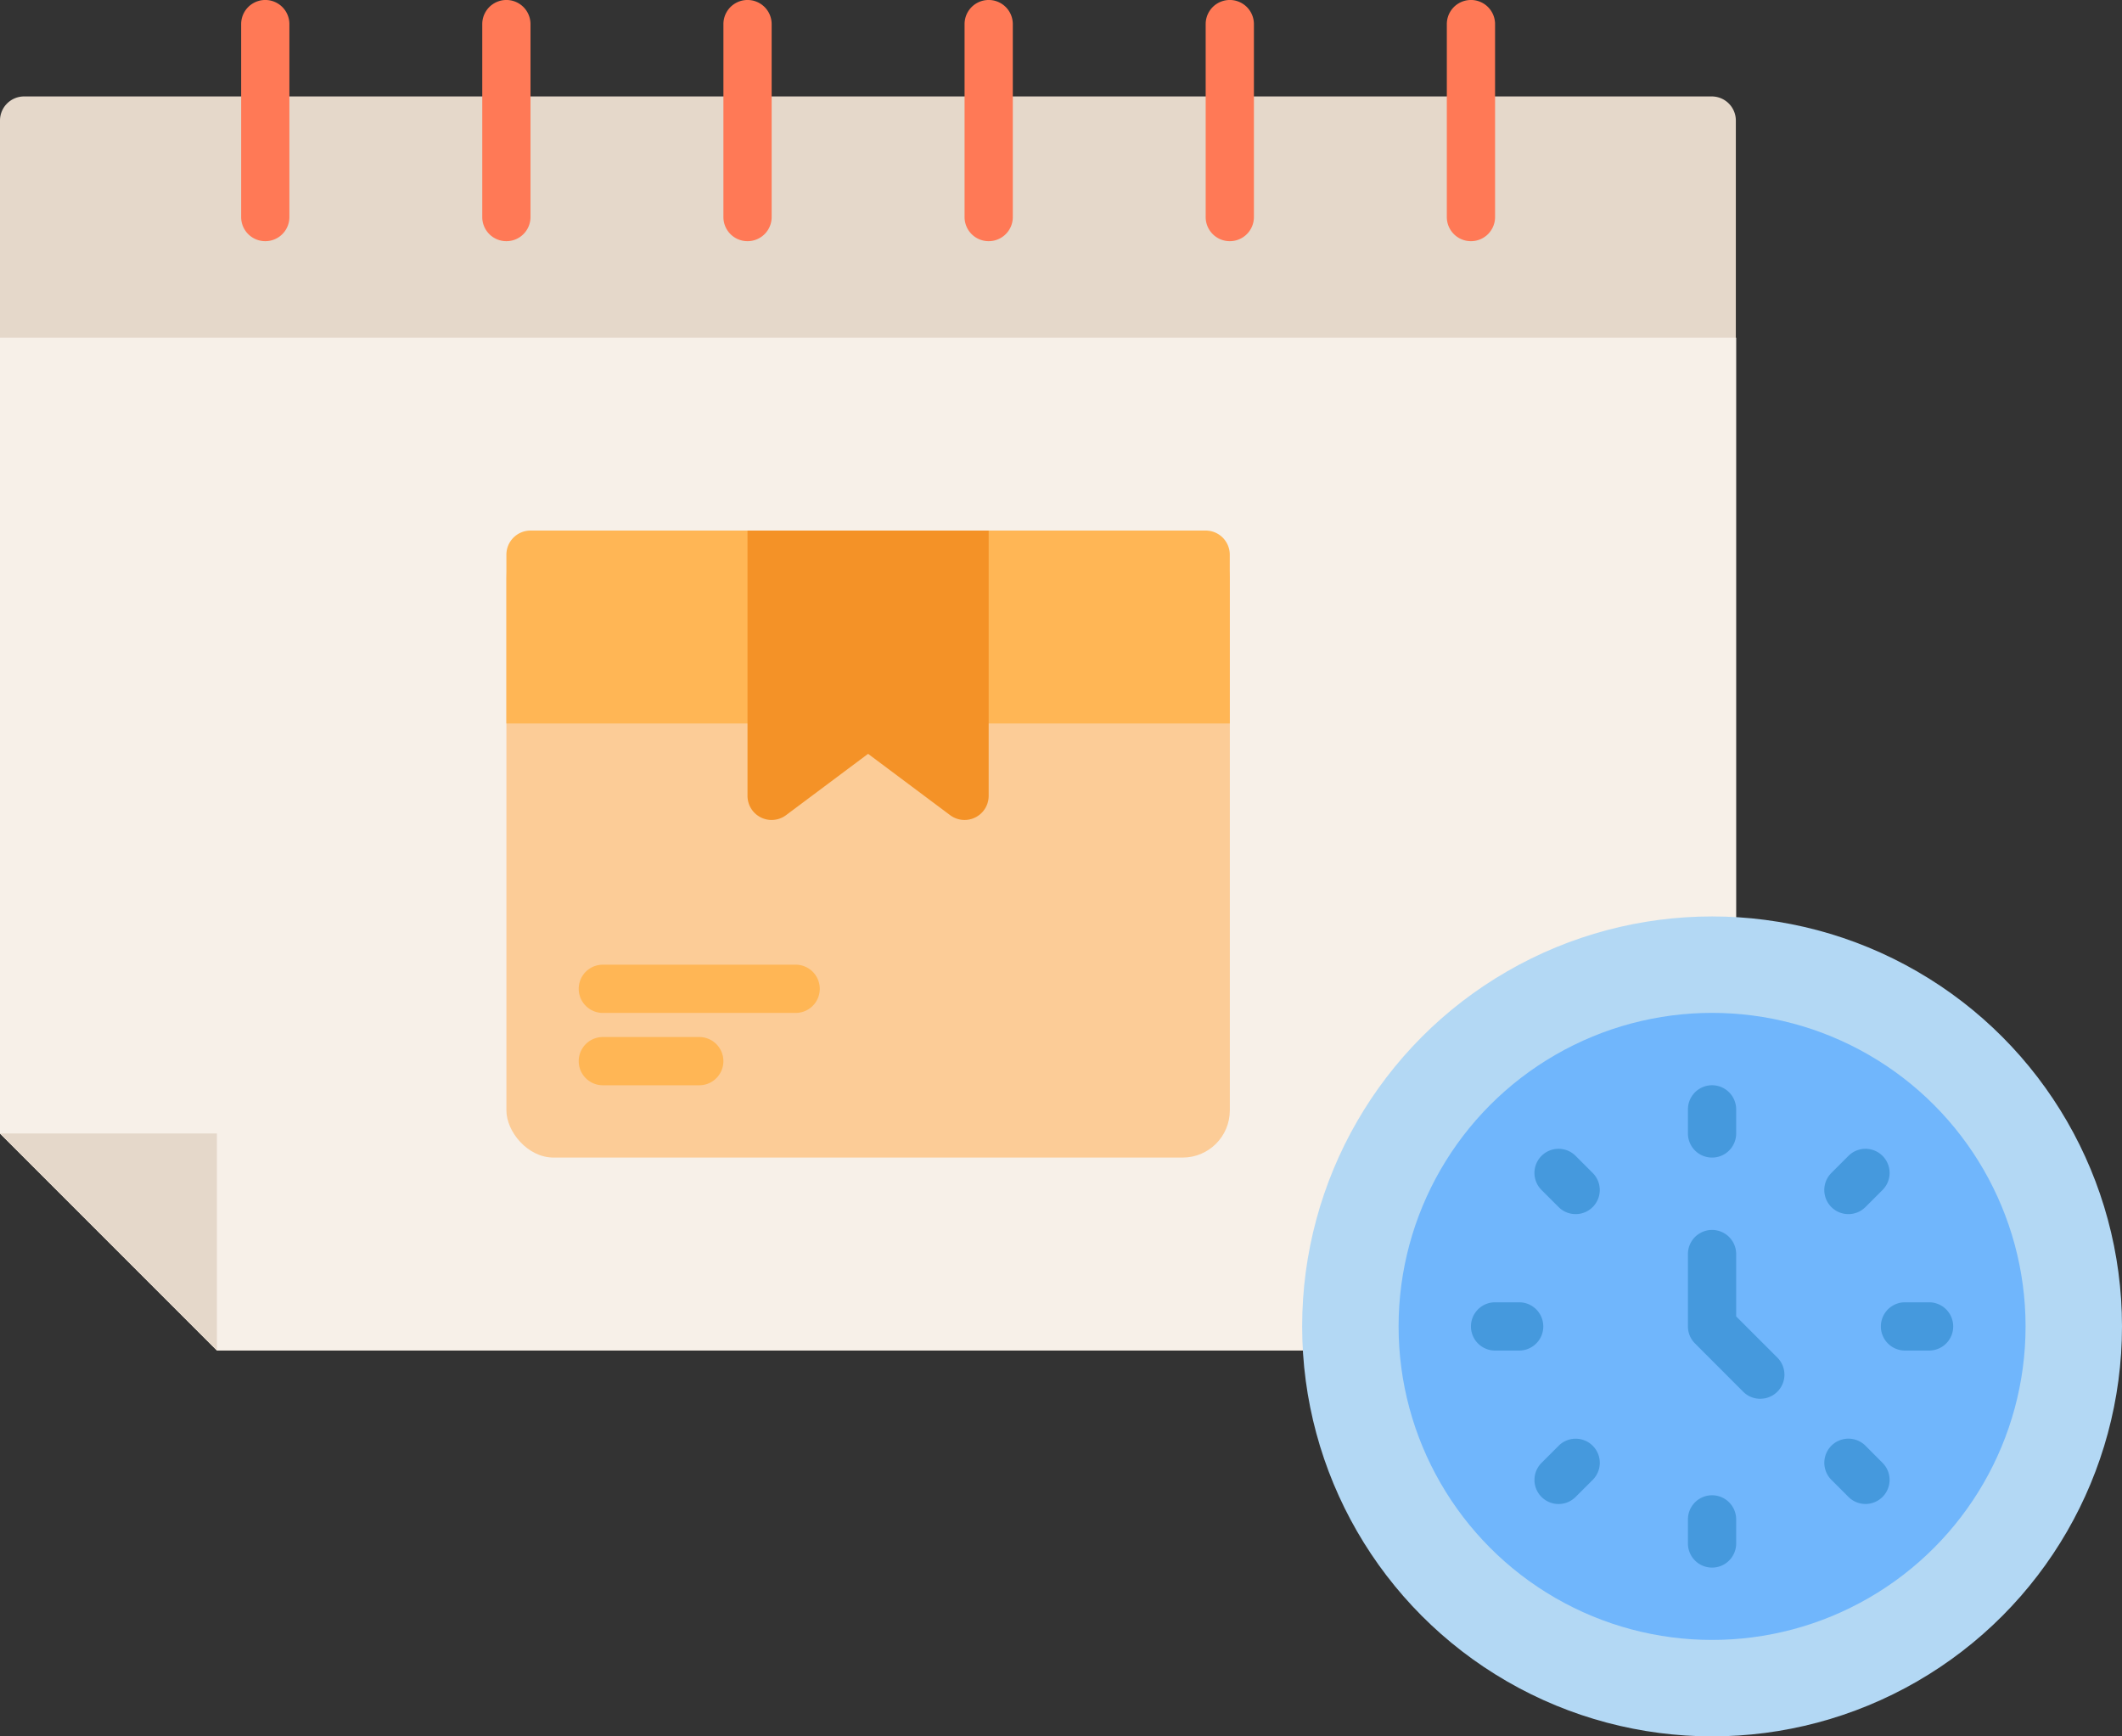
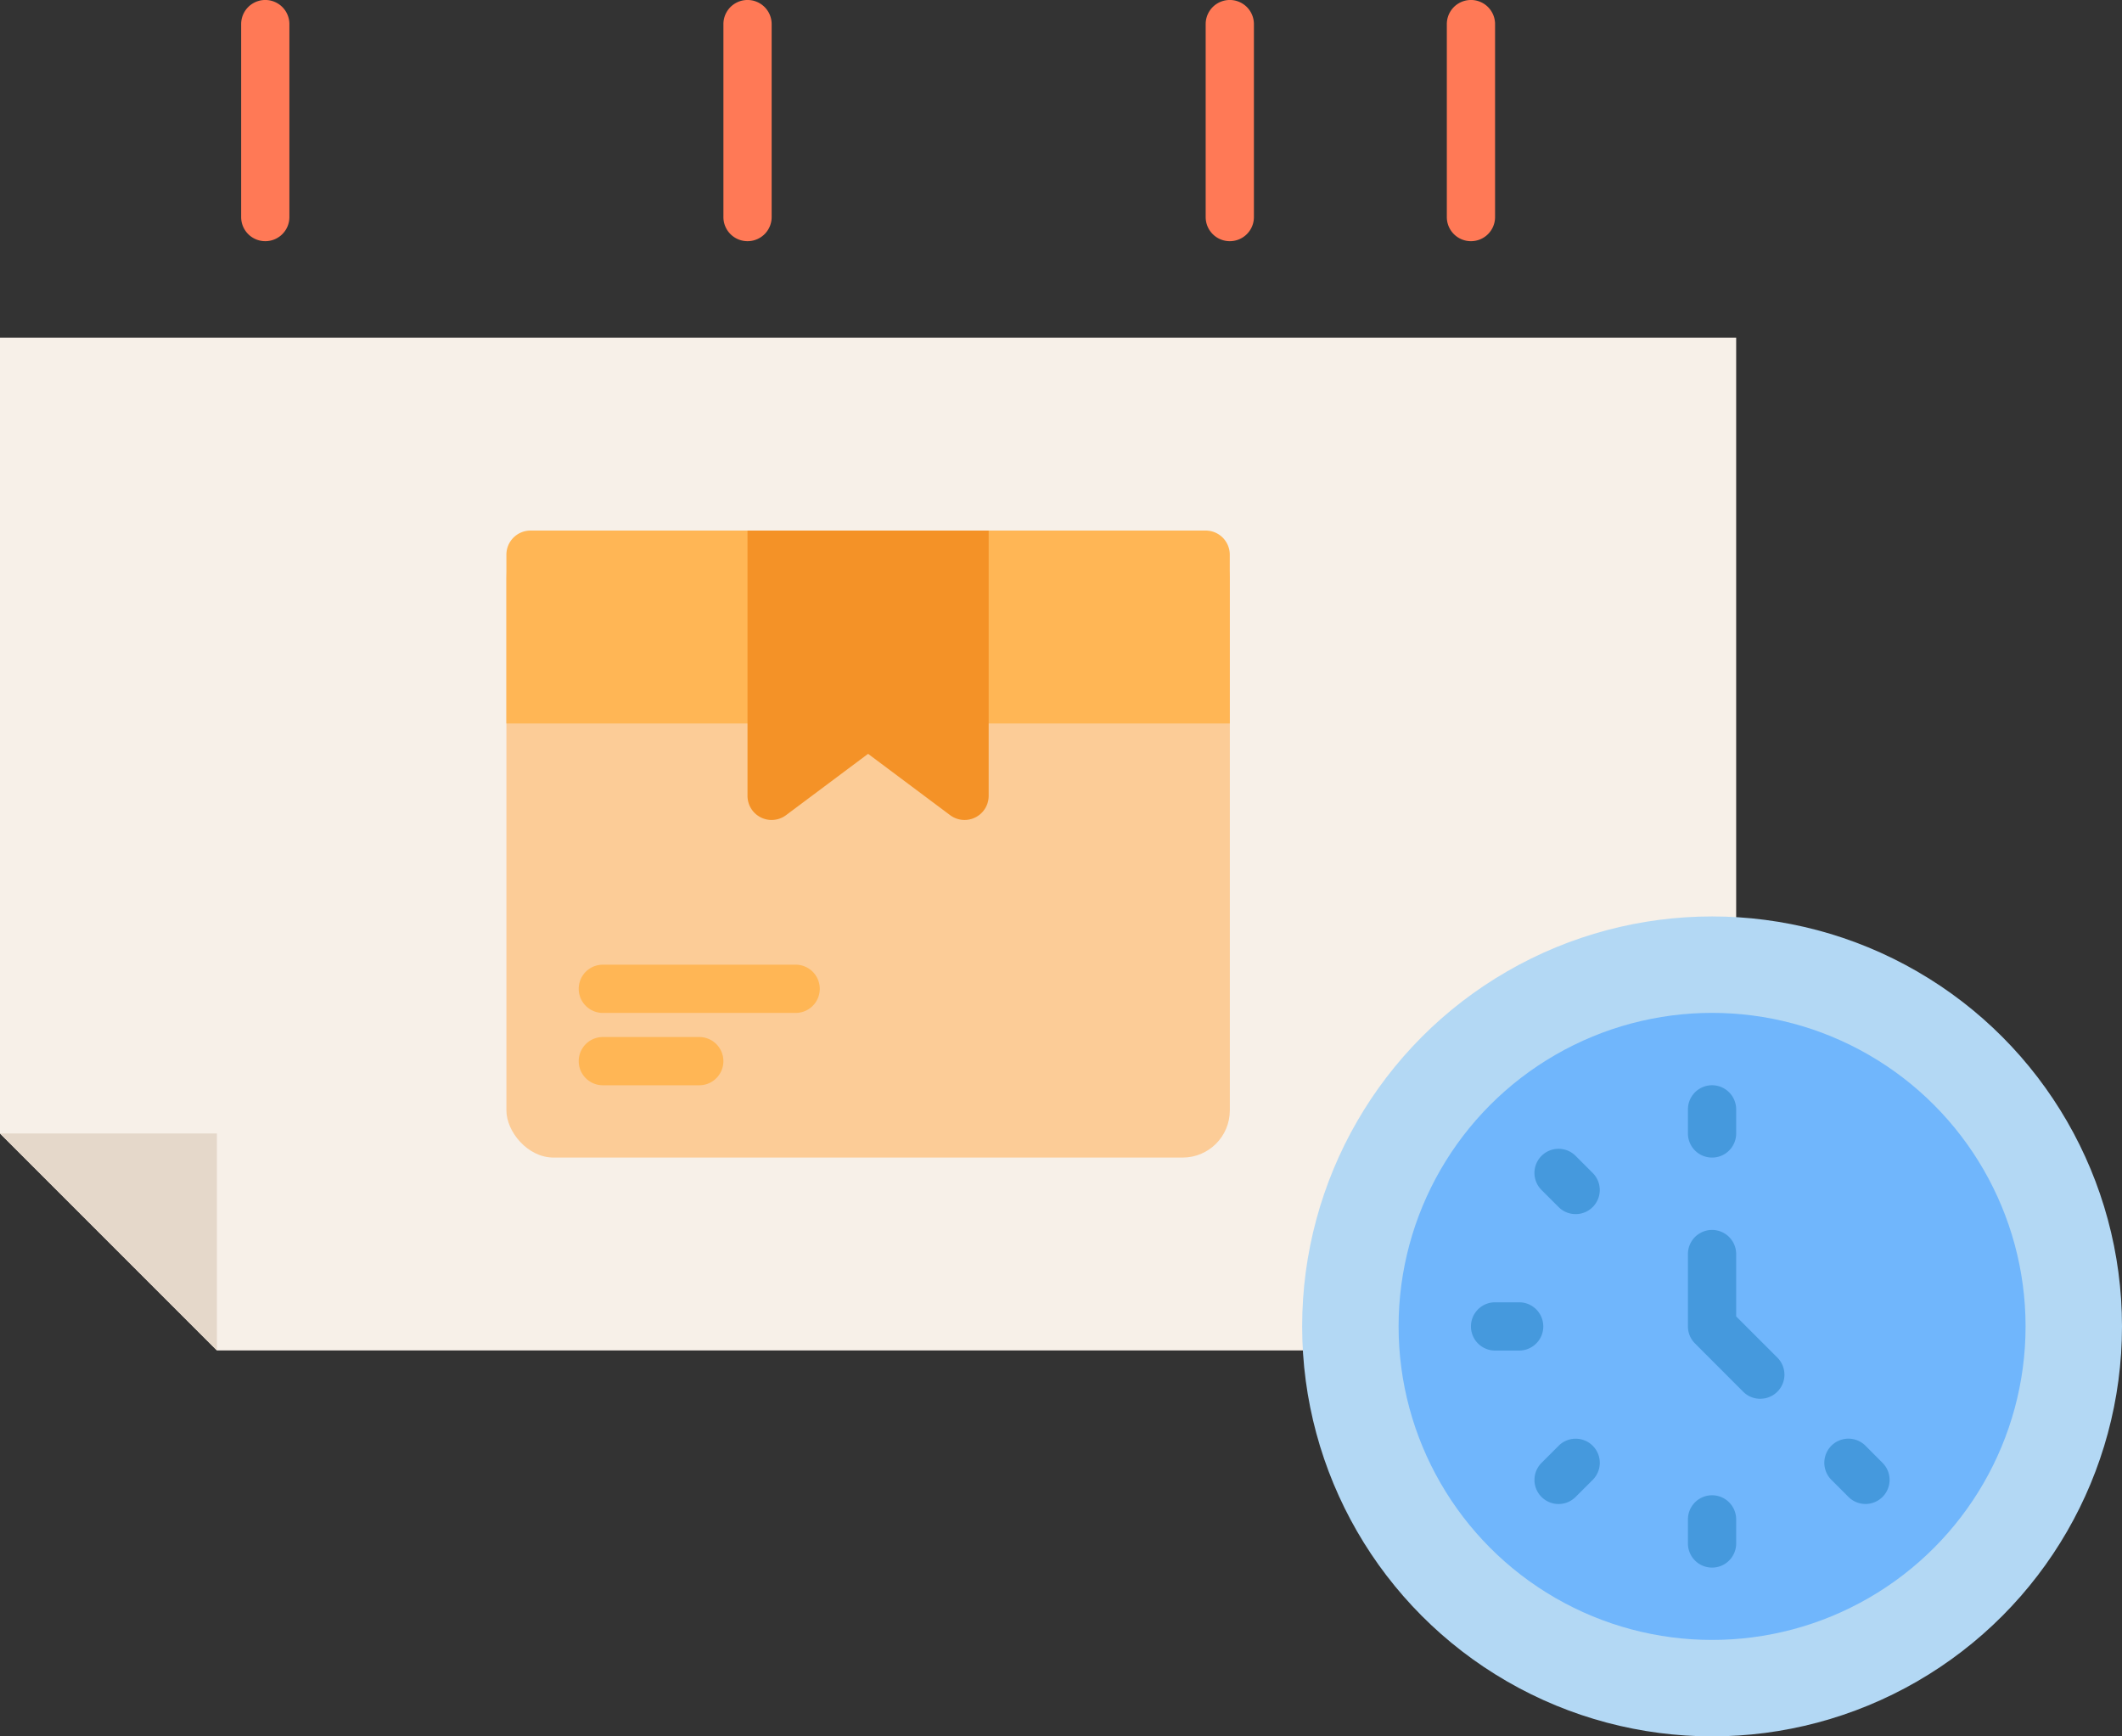
<svg xmlns="http://www.w3.org/2000/svg" width="45" height="36.818" viewBox="0 0 45 36.818">
  <rect x="0" y="0" width="45" height="36.818" fill="#333333" stroke="none" />
  <g transform="translate(0 -8)">
-     <path d="M36.307,12H.511A.511.511,0,0,0,0,12.511V33.989l4.6,4.6h31.7a.511.511,0,0,0,.511-.511V12.511A.511.511,0,0,0,36.307,12Z" transform="translate(0 -1.955)" fill="#e5d8ca" />
    <path d="M36.818,42.966V22H0V38.875l4.6,4.6h31.7A.511.511,0,0,0,36.818,42.966Z" transform="translate(0 -6.841)" fill="#f7f0e8" />
    <path d="M10.511,13.114A.511.511,0,0,1,10,12.6V8.511a.511.511,0,1,1,1.023,0V12.6A.511.511,0,0,1,10.511,13.114Z" transform="translate(-4.886)" fill="#ff7956" />
-     <path d="M20.511,13.114A.511.511,0,0,1,20,12.6V8.511a.511.511,0,0,1,1.023,0V12.6A.511.511,0,0,1,20.511,13.114Z" transform="translate(-9.773)" fill="#ff7956" />
    <path d="M30.511,13.114A.511.511,0,0,1,30,12.6V8.511a.511.511,0,0,1,1.023,0V12.6A.511.511,0,0,1,30.511,13.114Z" transform="translate(-14.659)" fill="#ff7956" />
-     <path d="M40.511,13.114A.511.511,0,0,1,40,12.6V8.511a.511.511,0,1,1,1.023,0V12.6A.511.511,0,0,1,40.511,13.114Z" transform="translate(-19.545)" fill="#ff7956" />
    <path d="M50.511,13.114A.511.511,0,0,1,50,12.6V8.511a.511.511,0,1,1,1.023,0V12.6A.511.511,0,0,1,50.511,13.114Z" transform="translate(-24.432)" fill="#ff7956" />
    <path d="M60.511,13.114A.511.511,0,0,1,60,12.6V8.511a.511.511,0,0,1,1.023,0V12.6A.511.511,0,0,1,60.511,13.114Z" transform="translate(-29.318)" fill="#ff7956" />
    <rect width="15.341" height="13.295" rx="1" transform="translate(10.739 19.25)" fill="#fccc97" />
    <path d="M26.625,30H21.511a.511.511,0,0,0-.511.511v3.58h5.625a.511.511,0,0,0,.511-.511V30.511A.511.511,0,0,0,26.625,30Z" transform="translate(-10.261 -10.75)" fill="#ffb655" />
    <path d="M44.625,30H39.511a.511.511,0,0,0-.511.511V33.58a.511.511,0,0,0,.511.511h5.625v-3.58A.511.511,0,0,0,44.625,30Z" transform="translate(-19.057 -10.75)" fill="#ffb655" />
    <path d="M28.6,49.023H24.511a.511.511,0,0,1,0-1.023H28.6a.511.511,0,0,1,0,1.023Z" transform="translate(-11.727 -19.545)" fill="#ffb655" />
    <path d="M26.557,52.023H24.511a.511.511,0,1,1,0-1.023h2.045a.511.511,0,1,1,0,1.023Z" transform="translate(-11.727 -21.011)" fill="#ffb655" />
    <path d="M0,55H4.6v4.6Z" transform="translate(0 -22.966)" fill="#e5d8ca" />
    <circle cx="8.693" cy="8.693" r="8.693" transform="translate(27.614 27.432)" fill="#b3d8f4" />
    <circle cx="6.648" cy="6.648" r="6.648" transform="translate(29.659 29.477)" fill="#70b6fc" />
    <path d="M71.534,62.58a.51.51,0,0,1-.362-.15L70.15,61.407a.511.511,0,0,1-.15-.362V59.511a.511.511,0,1,1,1.023,0v1.322l.873.873a.511.511,0,0,1-.362.873Z" transform="translate(-34.205 -24.92)" fill="#4599dd" />
    <path d="M70.511,54.534A.511.511,0,0,1,70,54.023v-.511a.511.511,0,1,1,1.023,0v.511A.511.511,0,0,1,70.511,54.534Z" transform="translate(-34.205 -21.989)" fill="#4599dd" />
    <path d="M64.509,57.021a.51.51,0,0,1-.362-.15l-.362-.362a.511.511,0,1,1,.723-.723l.362.362a.511.511,0,0,1-.362.873Z" transform="translate(-31.095 -23.277)" fill="#4599dd" />
    <path d="M62.023,63.023h-.511a.511.511,0,0,1,0-1.023h.511a.511.511,0,0,1,0,1.023Z" transform="translate(-29.807 -26.386)" fill="#4599dd" />
    <path d="M64.148,69.041a.511.511,0,0,1-.362-.873l.362-.362a.511.511,0,1,1,.723.723l-.362.361A.51.51,0,0,1,64.148,69.041Z" transform="translate(-31.095 -29.15)" fill="#4599dd" />
    <path d="M70.511,71.534A.511.511,0,0,1,70,71.023v-.511a.511.511,0,0,1,1.023,0v.511A.511.511,0,0,1,70.511,71.534Z" transform="translate(-34.205 -30.295)" fill="#4599dd" />
    <path d="M76.53,69.041a.51.51,0,0,1-.362-.15l-.362-.362a.511.511,0,1,1,.723-.723l.361.362a.511.511,0,0,1-.362.873Z" transform="translate(-36.969 -29.151)" fill="#4599dd" />
-     <path d="M79.023,63.023h-.511a.511.511,0,1,1,0-1.023h.511a.511.511,0,1,1,0,1.023Z" transform="translate(-38.114 -26.386)" fill="#4599dd" />
-     <path d="M76.168,57.021a.511.511,0,0,1-.362-.873l.362-.362a.511.511,0,1,1,.723.723l-.362.362A.51.51,0,0,1,76.168,57.021Z" transform="translate(-36.969 -23.277)" fill="#4599dd" />
    <path d="M31,30v5.625a.511.511,0,0,0,.818.409l1.739-1.3,1.739,1.3a.511.511,0,0,0,.818-.409V30Z" transform="translate(-15.148 -10.75)" fill="#f49227" />
  </g>
</svg>